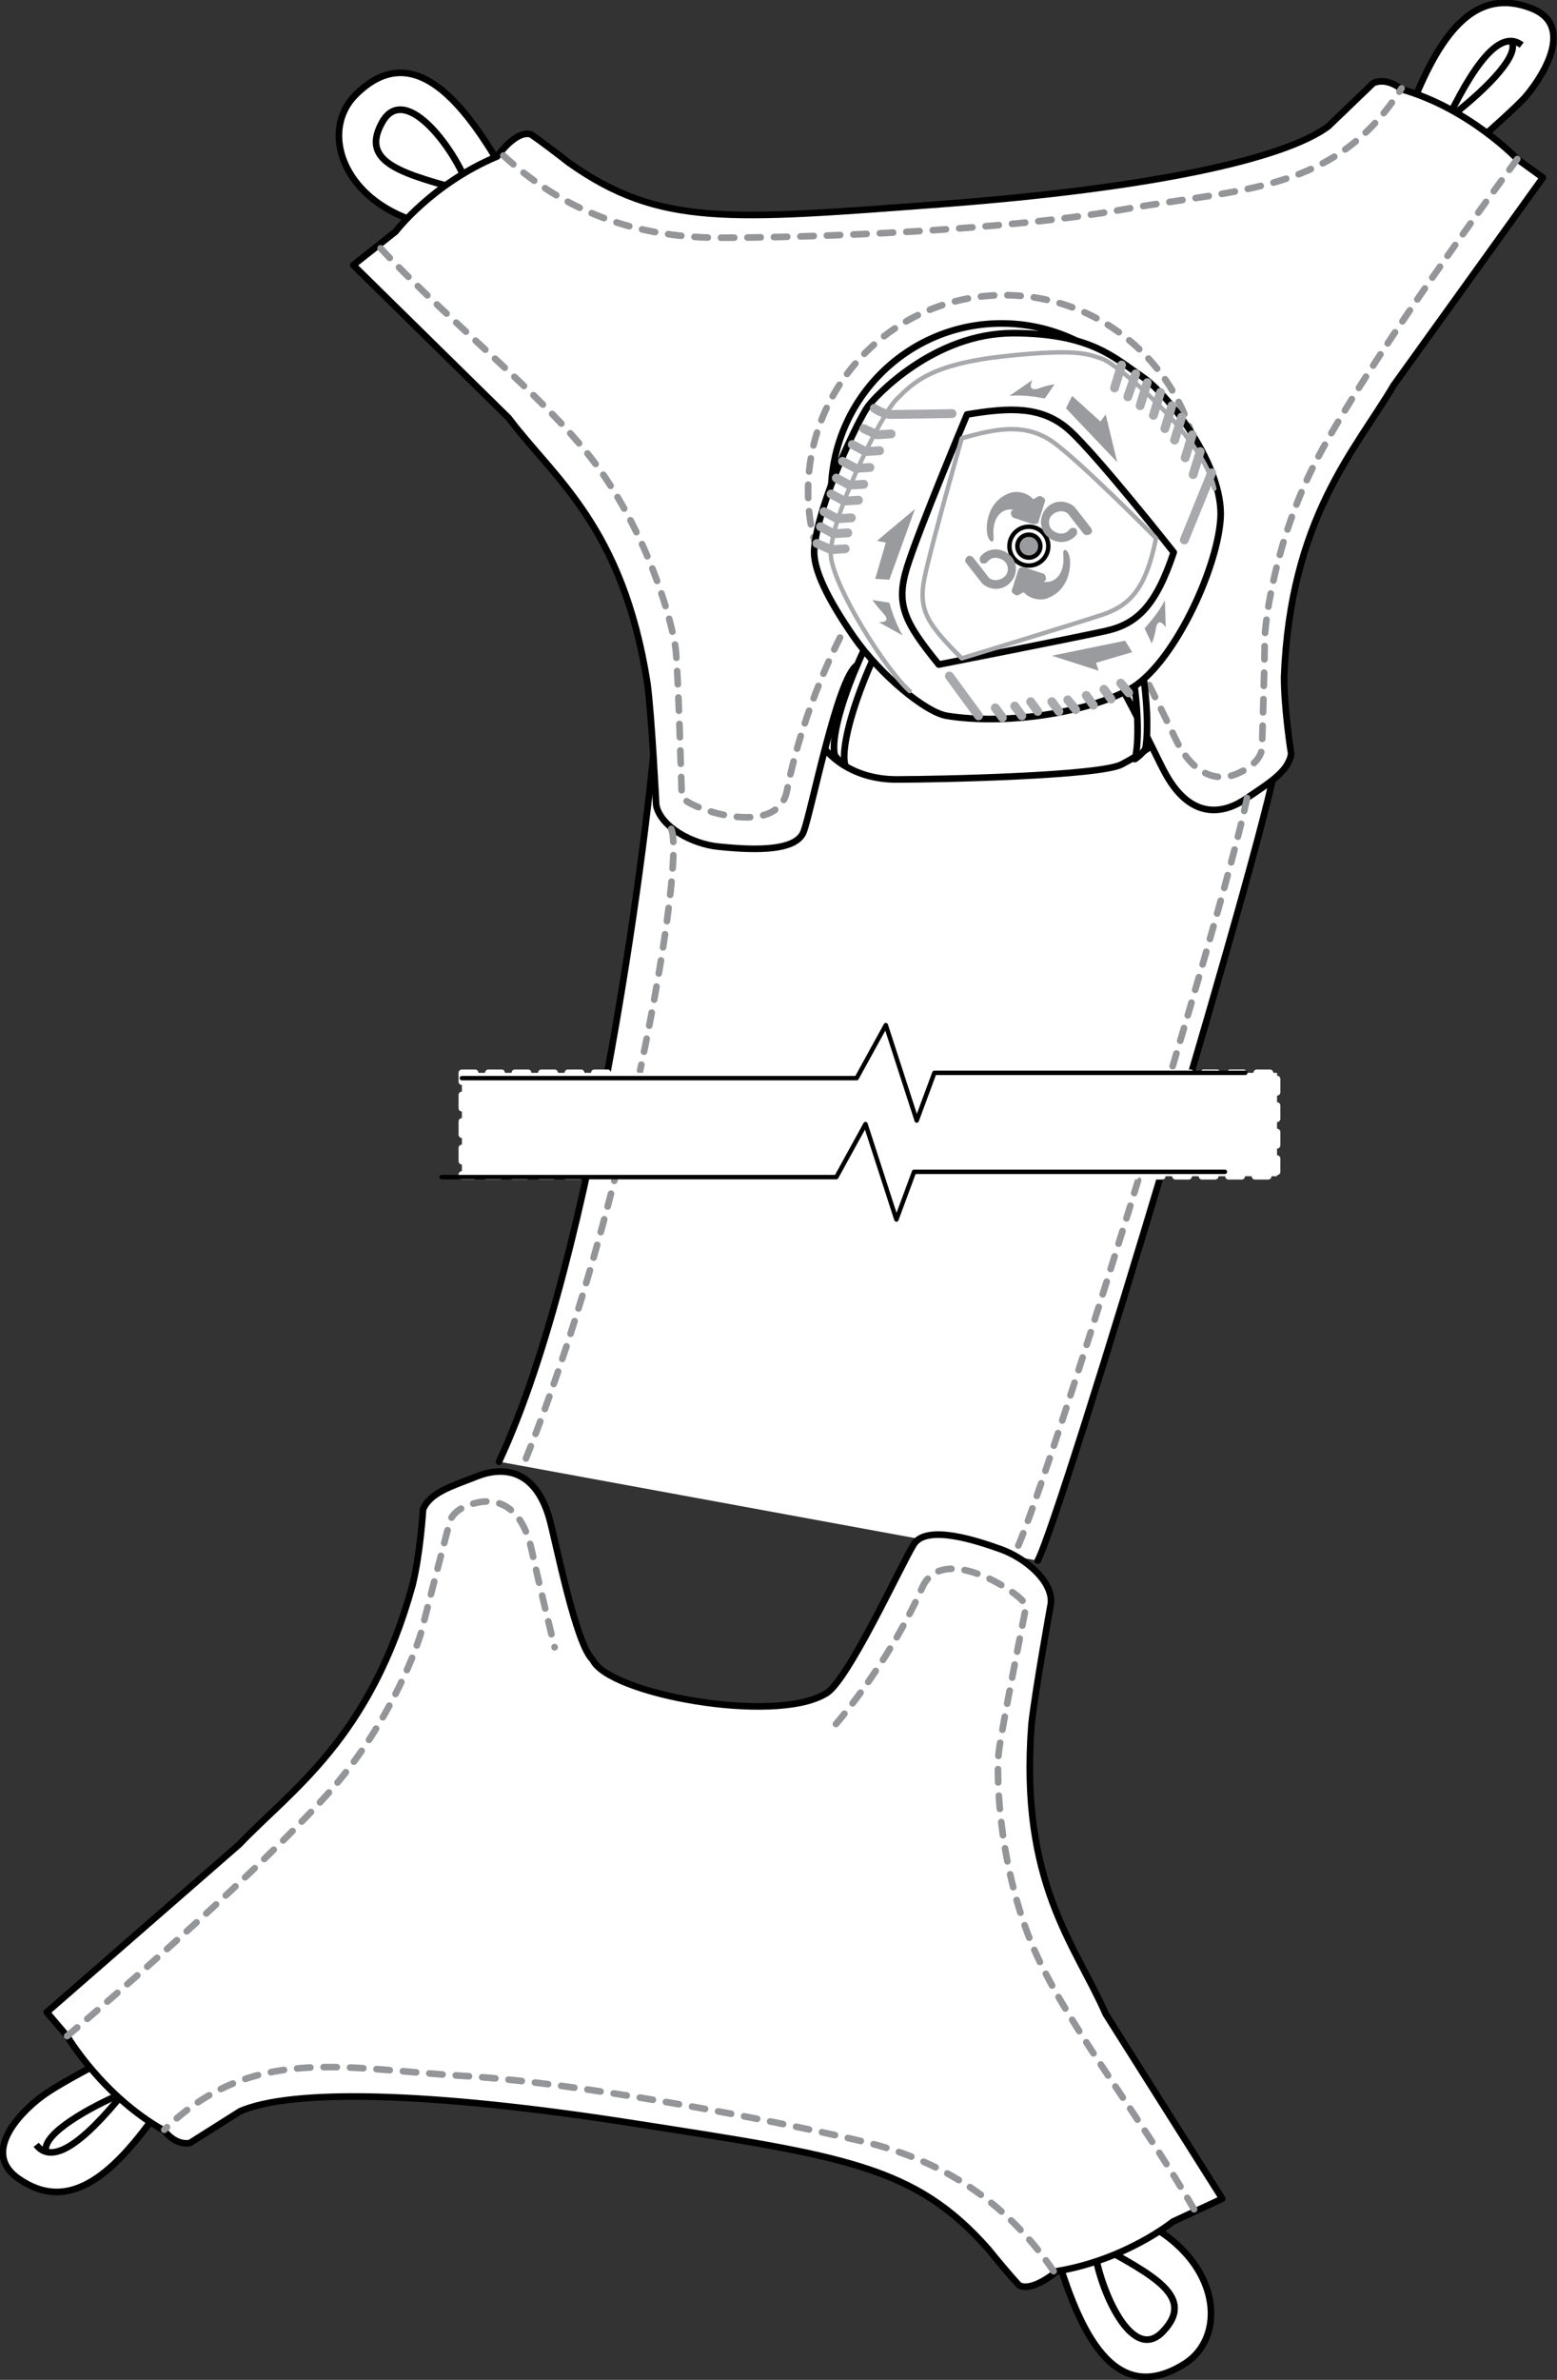
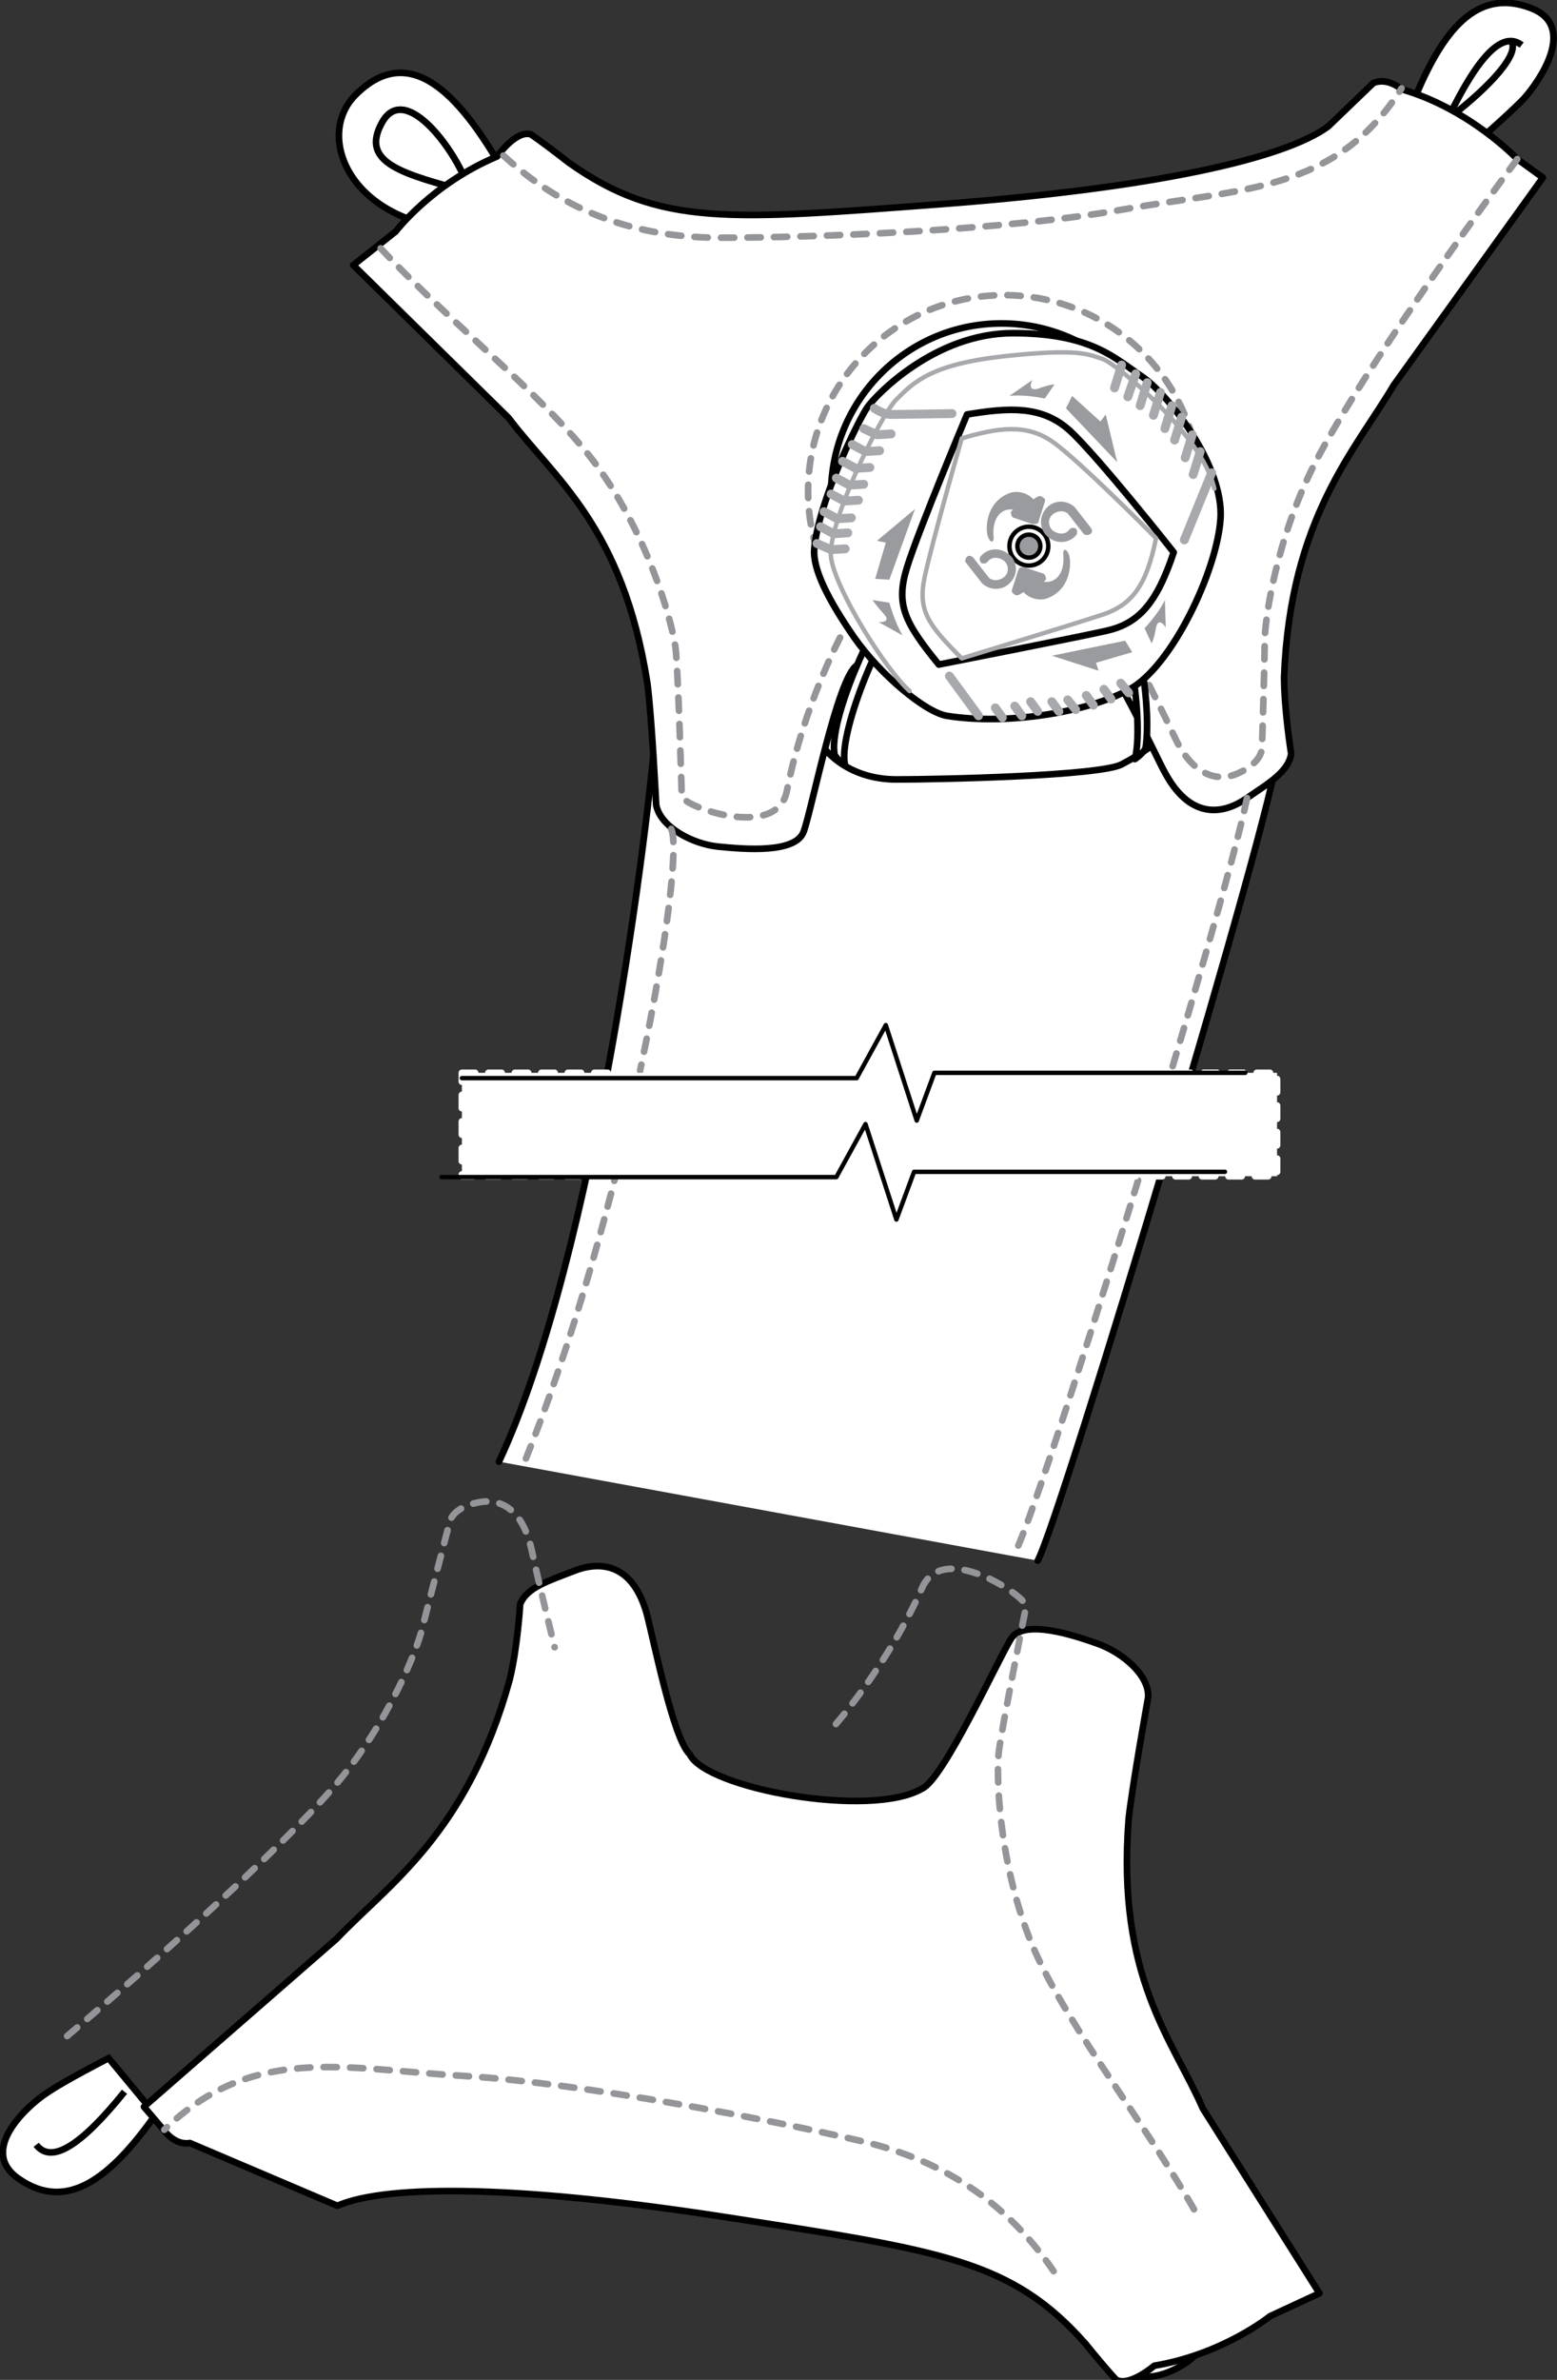
<svg xmlns="http://www.w3.org/2000/svg" version="1.1" id="Layer_5" x="0px" y="0px" width="176.3px" height="269.3px" viewBox="0 0 176.3 269.3" style="enable-background:new 0 0 176.3 269.3;" xml:space="preserve">
  <rect x="0" y="0" width="176.3" height="269.3" fill="#333333" stroke="none" />
  <style type="text/css">
	.st0{fill:#FFFFFF;stroke:#000000;stroke-width:0.75;stroke-miterlimit:10;}
	.st1{fill:#FFFFFF;stroke:#000000;stroke-width:0.75;stroke-linecap:round;stroke-linejoin:round;stroke-miterlimit:10;}
	
		.st2{fill:none;stroke:#939598;stroke-width:0.75;stroke-linecap:round;stroke-linejoin:round;stroke-miterlimit:10;stroke-dasharray:1.5;}
	.st3{fill:none;stroke:#000000;stroke-width:0.75;stroke-linecap:round;stroke-linejoin:round;stroke-miterlimit:10;}
	.st4{fill:none;stroke:#A7A9AC;stroke-width:0.5;stroke-linecap:round;stroke-linejoin:round;stroke-miterlimit:10;}
	.st5{fill:#999B9E;}
	.st6{fill:#999B9E;stroke:#000000;stroke-width:0.5;stroke-miterlimit:10;}
	.st7{fill:none;stroke:#000000;stroke-width:0.5;stroke-miterlimit:10;}
	.st8{fill:none;stroke:#A7A9AC;stroke-linecap:round;stroke-linejoin:round;stroke-miterlimit:10;}
	
		.st9{fill:#FFFFFF;stroke:#FFFFFF;stroke-width:0.75;stroke-linecap:round;stroke-linejoin:round;stroke-miterlimit:10;stroke-dasharray:1.5;}
	.st10{fill:none;stroke:#000000;stroke-width:0.5;stroke-linecap:round;stroke-linejoin:round;stroke-miterlimit:10;}
</style>
  <path class="st0" d="M160,11.6c3.3-8.2,7.2-13,13.3-10.7c5.4,2,1,8.3-0.7,10.2c-1.7,1.8-6,5.5-6,5.5L160,11.6z" />
  <path class="st0" d="M164,13.3c3.5-7.2,6.2-9.8,8.3-8.2" />
  <path class="st0" d="M171.2,4.8c0.8,1.8-3.8,6-6.8,8.3" />
  <rect x="84.2" y="59.3" class="st1" width="52.2" height="39" />
  <path class="st1" d="M117.5,176.6c2.7-5,27.3-87,27-90.8s-11.7-4.3-12.2-3.3s-2.8,2.7-5.3,4c-2.5,1.3-20.5,1.7-25.5,1.7  s-8.2-2.8-9.2-5.2c-4-6-17.3-11.8-18-1.3c-0.7,10.5-6.8,60.2-17.8,83.7" />
  <g>
    <path class="st1" d="M40.2,10.8c-4.6,4.7-0.5,14.6,12.4,15.2l4.6-6.3C52.7,11.8,46.8,4.1,40.2,10.8z M43.3,13.8   c2.7-4.7,8.7,3.8,9.8,7.7l-0.1,0.2C45.9,19.7,40.7,18.5,43.3,13.8z" />
    <path class="st1" d="M43.3,13.8c-2.7,4.7,2.5,5.9,9.7,7.9l0.1-0.2C52,17.6,46,9.1,43.3,13.8z" />
  </g>
  <path class="st1" d="M155.5,9.4c1.6-0.7,3.2,0.7,3.2,0.7c7.7,2.2,13.1,7.9,13.1,7.9l2.9,2.1l-16.9,23.5c-4.3,7.3-11.7,15-12.4,33  c0,3.7,0.8,8.7,0.8,8.7c-0.3,2-2.5,3.3-5,5c-2.4,1.7-6.2,2.7-9.2-2.7c-1.3-2.3-6.1-13.2-8.5-14.5c-2.6-3.4-21.6-2.4-26.5,2.2  c-2.2,1.5-5.1,16.4-6,18.8c-0.9,2.5-6.7,2-9.7,1.7c-2.9-0.3-6.5-2.2-7-4.7c0,0-0.5-10.1-1-13.8c-2.8-17.8-10.6-23.2-15.7-30L40,30  l4.8-3.8c0,0,4.1-5.4,11.5-8.5c0,0,2.1-3,3.8-2.5c0,0,1.1,0.7,4.3,3.2c10.3,7.3,18.2,6.5,42.2,4.7c23.8-1.8,38.8-5.1,43.8-8.8  L155.5,9.4z" />
  <path class="st2" d="M43.1,28.1c8.8,9.4,20.1,17.9,25.4,25.9c5.4,8,7.7,16.9,8,19.4c0.3,2.5,0.7,16.8,0.7,16.8s0.5,0.8,3.5,1.7  c3.1,0.9,7.7,1.2,8.4-2.4c1.9-9.7,6.2-17.7,6.2-17.7" />
  <path class="st2" d="M171.8,18c-7.6,10.3-18.5,25.8-22.9,34.4c-4.4,8.6-5.7,17.7-5.7,20.2c0,2.5-0.3,11.9-0.3,11.9s0.2,1.7-2.7,3  c-2.9,1.3-5.5-0.5-7.1-3.9c-1.6-3.4-5-10.1-5-10.1" />
  <path class="st1" d="M124.8,67.1c3.6,3.9,4.6,15.6,3.7,18.8c0.9-0.6,1.2-1.2,1.2-1.2c0.7-3.9-0.6-14.7-3.5-18.2  C123.3,63,125.2,67,124.8,67.1z" />
  <path class="st1" d="M103.1,67.5c-3.6,3.9-8.3,15.9-7.4,19.1c-0.9-0.6-1.2-1.2-1.2-1.2c-0.7-3.9,4.3-15,7.2-18.6  C104.6,63.3,102.7,67.4,103.1,67.5z" />
  <path class="st2" d="M57,17.6c6.2,5.7,14,9.3,24.5,9.3s32.3-0.8,45.7-3.2s24-1.9,31.5-13.7" />
  <path class="st2" d="M76,93.8c1.7,3.5-5.1,43.7-17,72.6" />
  <path class="st2" d="M141.2,90.3c-2.7,13.3-24.1,82.4-26.4,85.6" />
  <circle class="st1" cx="113.4" cy="55.9" r="19.3" />
  <circle class="st2" cx="113.7" cy="55.6" r="22.2" />
  <path class="st1" d="M92.2,62.1c0.5-5.5,5.1-14.7,6-16s7.6-8.4,16.5-8.4c8.9,0,11.6,2.9,14.6,4.9c3.1,2.1,9.3,10.2,8.9,16.1  s-5.5,16.7-10.3,19.3c-4.7,2.6-13.9,4.1-20.7,3c-2.4-0.4-7.5-4.6-10.5-8.9C93.8,67.9,92,64.4,92.2,62.1z" />
  <path class="st3" d="M106.3,75.2c-3.9-4.8-4.9-6.8-3.6-11s6.8-17.3,6.8-17.3c4.8-0.8,8.5-1,11.6,1.8s11.8,13.8,11.8,13.8  c-2,6-4.1,8.1-7.7,8.9S106.3,75.2,106.3,75.2z" />
  <path class="st4" d="M108.9,74.5c-3.8-3.8-5-5.4-4.2-9.2s4.2-15.7,4.2-15.7c4.1-1.2,7.3-1.7,10.3,0.4c3,2.1,11.7,10.9,11.7,10.9  c-1.1,5.5-2.8,7.5-5.9,8.6C122,70.5,108.9,74.5,108.9,74.5z" />
  <polygon class="st5" points="100.7,65.6 103.6,57.6 99.3,61.2 100.3,61.4 99.1,65.5 " />
  <path class="st5" d="M98.8,67.9l1.9,0.3c0,0,0.6,2.2,1.5,3.7l-2.7-1.5c0,0,1.5,0.1,0.6-0.9C99.1,68.4,98.8,67.9,98.8,67.9z" />
  <polygon class="st5" points="120.7,46.2 126.5,52.3 125.2,46.9 124.6,47.7 121.4,44.8 " />
  <path class="st5" d="M119.4,43.5l-1.1,1.6c0,0-2.2-0.5-4-0.3l2.6-1.8c0,0-0.7,1.3,0.6,1C118.8,43.5,119.4,43.5,119.4,43.5z" />
  <polygon class="st5" points="127.4,72.5 119.1,74.2 124.4,75.9 124.1,75 128.2,73.8 " />
  <path class="st5" d="M130.4,72.8l-0.8-1.7c0,0,1.6-1.7,2.3-3.2l0.1,3.1c0,0-0.8-1.3-1.1,0C130.7,72.3,130.4,72.8,130.4,72.8z" />
  <circle class="st6" cx="116.5" cy="61.8" r="1.3" />
  <circle class="st7" cx="116.5" cy="61.8" r="2.2" />
  <path class="st5" d="M114.5,65.8c-0.8,1-2.2,1.1-3.2,0.3l-0.1-0.1l-1.8-2.3c-0.2-0.2-0.1-0.5,0.1-0.7c0.2-0.2,0.5-0.1,0.7,0.1  l1.8,2.3c0.5,0.4,1.3,0.3,1.8-0.2c0.5-0.5,0.4-1.4-0.2-1.8s-1.4-0.4-1.8,0.2c-0.2,0.2-0.5,0.2-0.7,0.1c-0.2-0.2-0.2-0.5-0.1-0.7  c0.8-1,2.2-1.1,3.2-0.3C115.2,63.4,115.3,64.9,114.5,65.8z" />
  <path class="st7" d="M111.4,63.3" />
  <path class="st5" d="M117.5,56.2l-0.5,0.3c-0.7-0.8-1.9-1-2.7-0.7c-2.6,1-2.7,3.8-2.5,4.7c0.2,0.9,0.8,1.1,0.7,0.2  c-0.2-2.3,1.1-3.3,2.3-3l-0.1,0c-0.2,0.1-0.3,0.3-0.2,0.5c0,0.2,0.2,0.4,0.3,0.4l2.1,0.7c0.1,0,0.3,0,0.4,0c0.1,0,0.1-0.1,0.2-0.1  s0.1-0.1,0.1-0.2l0.7-2.2c0.1-0.2,0-0.4-0.2-0.5C117.9,56.1,117.7,56.1,117.5,56.2z" />
  <path class="st5" d="M123.5,60.4C123.5,60.4,123.5,60.5,123.5,60.4c-0.3,0.2-0.6,0.2-0.8,0l-1.8-2.3c-0.5-0.4-1.3-0.3-1.8,0.2  c-0.5,0.5-0.4,1.4,0.2,1.8s1.4,0.4,1.8-0.2c0.2-0.2,0.5-0.2,0.7-0.1c0.2,0.2,0.2,0.5,0.1,0.7c-0.8,1-2.2,1.1-3.2,0.3  c-1-0.8-1.1-2.2-0.3-3.2s2.2-1.1,3.2-0.3l0.1,0.1l1.8,2.3C123.7,60,123.7,60.2,123.5,60.4z" />
  <path class="st5" d="M115.4,67.3l0.5-0.3c0.7,0.8,1.9,1,2.7,0.7c2.6-1,2.7-3.8,2.5-4.7c-0.2-0.9-0.8-1.1-0.7-0.2  c0.2,2.3-1.1,3.3-2.3,3l0.1,0c0.2-0.1,0.3-0.3,0.2-0.5c0-0.2-0.2-0.4-0.3-0.4l-2.1-0.7c-0.1,0-0.3,0-0.4,0c-0.1,0-0.1,0.1-0.2,0.1  c0,0.1-0.1,0.1-0.1,0.2l-0.7,2.2c-0.1,0.2,0,0.4,0.2,0.5C115,67.4,115.2,67.4,115.4,67.3z" />
  <path class="st8" d="M99,46.2c0,0,1,0.7,1.9,0.7c0.9,0,6.9-0.1,6.9-0.1" />
  <polyline class="st8" points="100.9,49.1 99.3,49.2 97.8,48.5 " />
  <polyline class="st8" points="99.6,51 98,51.1 96.5,50.3 " />
  <polyline class="st8" points="98.5,52.9 96.9,53 95.4,52.2 " />
  <polyline class="st8" points="97.8,54.8 96.2,54.9 94.7,54.1 " />
  <polyline class="st8" points="97.2,56.6 95.6,56.7 94.1,55.9 " />
  <polyline class="st8" points="96.4,58.6 94.8,58.7 93.3,57.9 " />
  <polyline class="st8" points="96,60.3 94.4,60.4 92.9,59.6 " />
  <polyline class="st8" points="95.7,62.1 94.1,62.2 92.5,61.5 " />
  <line class="st8" x1="134.1" y1="61.1" x2="137.2" y2="53.5" />
  <line class="st8" x1="135.1" y1="53.7" x2="135.9" y2="51.1" />
  <line class="st8" x1="134.2" y1="51.8" x2="135" y2="49.2" />
  <line class="st8" x1="133" y1="49.8" x2="133.8" y2="47.2" />
  <line class="st8" x1="131.9" y1="48.5" x2="132.7" y2="45.9" />
  <line class="st8" x1="130.6" y1="47" x2="131.4" y2="44.4" />
  <line class="st8" x1="129.1" y1="45.9" x2="129.9" y2="43.3" />
  <line class="st8" x1="127.7" y1="44.9" x2="128.6" y2="42.3" />
  <line class="st8" x1="126.2" y1="43.9" x2="127" y2="41.3" />
  <line class="st8" x1="112.7" y1="80.1" x2="113.5" y2="81.2" />
  <line class="st8" x1="114.9" y1="79.9" x2="115.7" y2="81" />
  <line class="st8" x1="116.7" y1="79.4" x2="117.5" y2="80.5" />
  <line class="st8" x1="119.1" y1="79.4" x2="119.9" y2="80.5" />
  <line class="st8" x1="120.9" y1="79.2" x2="121.8" y2="80.3" />
  <line class="st8" x1="123" y1="78.7" x2="123.8" y2="79.8" />
  <line class="st8" x1="125" y1="78" x2="125.8" y2="79.1" />
  <line class="st8" x1="126.9" y1="77.3" x2="127.8" y2="78.4" />
  <line class="st8" x1="107.5" y1="76.5" x2="110.8" y2="81" />
  <path class="st4" d="M103,78.2c-2.8-2.5-8.4-11.5-8.9-15.1c-0.5-3.6,5.5-16,7.4-17.9c2-2,4-4,12.3-4.9c8.4-0.9,9.4-0.2,11,0.3  c1.6,0.5,11.4,8.7,12.7,14.7" />
  <path class="st0" d="M17.6,239.3c-5.1,7.2-10,11-15.4,7.3c-4.8-3.2,0.9-8.3,3-9.7c2-1.4,7.1-4,7.1-4L17.6,239.3z" />
  <path class="st0" d="M14.1,236.7c-5,6.2-8.3,8.2-10,6" />
-   <path class="st0" d="M5.2,243.4c-0.4-2,5.1-5,8.6-6.5" />
  <g>
    <path class="st1" d="M134.1,267.5c5.6-3.5,3.8-14.1-8.6-17.6l-5.9,5.1C122.2,263.7,126.1,272.5,134.1,267.5z M131.7,263.8   c-3.7,3.9-7.6-5.7-7.8-9.7l0.2-0.2C130.6,257.5,135.4,259.9,131.7,263.8z" />
    <path class="st1" d="M131.7,263.8c3.7-3.9-1.1-6.3-7.6-9.9l-0.2,0.2C124.2,258.1,128,267.8,131.7,263.8z" />
  </g>
-   <path class="st1" d="M21.5,242.5c-1.7,0.3-2.9-1.4-2.9-1.4c-7-3.9-11-10.7-11-10.7l-2.3-2.7l21.8-19c5.8-6.1,14.8-11.9,19.6-29.3  c0.9-3.6,1.2-8.6,1.2-8.6c0.8-1.9,3.2-2.6,6-3.7c2.7-1.1,6.6-1.2,8.3,4.7c0.7,2.5,3,14.3,4.9,16c1.8,3.9,20.5,7.3,26.3,3.9  c2.4-1,8.7-14.8,10.1-17c1.5-2.2,7-0.4,9.8,0.6c2.8,1,5.9,3.6,5.7,6.1c0,0-1.8,10-2.2,13.7c-1.4,18,5,25,8.4,32.8l13.2,20.9  l-5.6,2.6c0,0-5.3,4.3-13.1,5.6c0,0-2.8,2.4-4.3,1.6c0,0-0.9-0.9-3.5-4.1c-8.3-9.4-16.2-10.5-40-14.2c-23.6-3.7-38.9-3.9-44.7-1.4  L21.5,242.5z" />
+   <path class="st1" d="M21.5,242.5c-1.7,0.3-2.9-1.4-2.9-1.4l-2.3-2.7l21.8-19c5.8-6.1,14.8-11.9,19.6-29.3  c0.9-3.6,1.2-8.6,1.2-8.6c0.8-1.9,3.2-2.6,6-3.7c2.7-1.1,6.6-1.2,8.3,4.7c0.7,2.5,3,14.3,4.9,16c1.8,3.9,20.5,7.3,26.3,3.9  c2.4-1,8.7-14.8,10.1-17c1.5-2.2,7-0.4,9.8,0.6c2.8,1,5.9,3.6,5.7,6.1c0,0-1.8,10-2.2,13.7c-1.4,18,5,25,8.4,32.8l13.2,20.9  l-5.6,2.6c0,0-5.3,4.3-13.1,5.6c0,0-2.8,2.4-4.3,1.6c0,0-0.9-0.9-3.5-4.1c-8.3-9.4-16.2-10.5-40-14.2c-23.6-3.7-38.9-3.9-44.7-1.4  L21.5,242.5z" />
  <path class="st2" d="M135.2,250c-6.4-11.1-15.4-22.1-18.8-31.1c-3.4-9-3.6-18.2-3.3-20.7s3.1-16.5,3.1-16.5s-0.3-0.9-3.1-2.5  c-2.8-1.6-7.2-3-8.7,0.5c-4,9-10.1,15.8-10.1,15.8" />
  <path class="st2" d="M7.6,230.4c9.8-8.3,23.9-20.9,30.2-28.2s9.6-15.9,10.1-18.3c0.6-2.4,3-11.6,3-11.6s0.2-1.7,3.3-2.3  c3.2-0.6,5.2,1.7,6,5.4c0.8,3.7,2.6,11,2.6,11" />
  <path class="st2" d="M119.3,257c-4.7-6.9-11.5-12.3-21.7-14.7s-31.7-6.6-45.2-7.4c-13.5-0.8-23.8-3.6-33.8,6.1" />
  <rect x="52.3" y="121.4" class="st9" width="92.3" height="11.7" />
  <polyline class="st10" points="52.3,122 97,122 100.3,116 103.8,126.8 105.8,121.4 141,121.4 " />
  <polyline class="st10" points="50,133.2 94.7,133.2 98,127.2 101.5,138 103.5,132.6 138.7,132.6 " />
</svg>